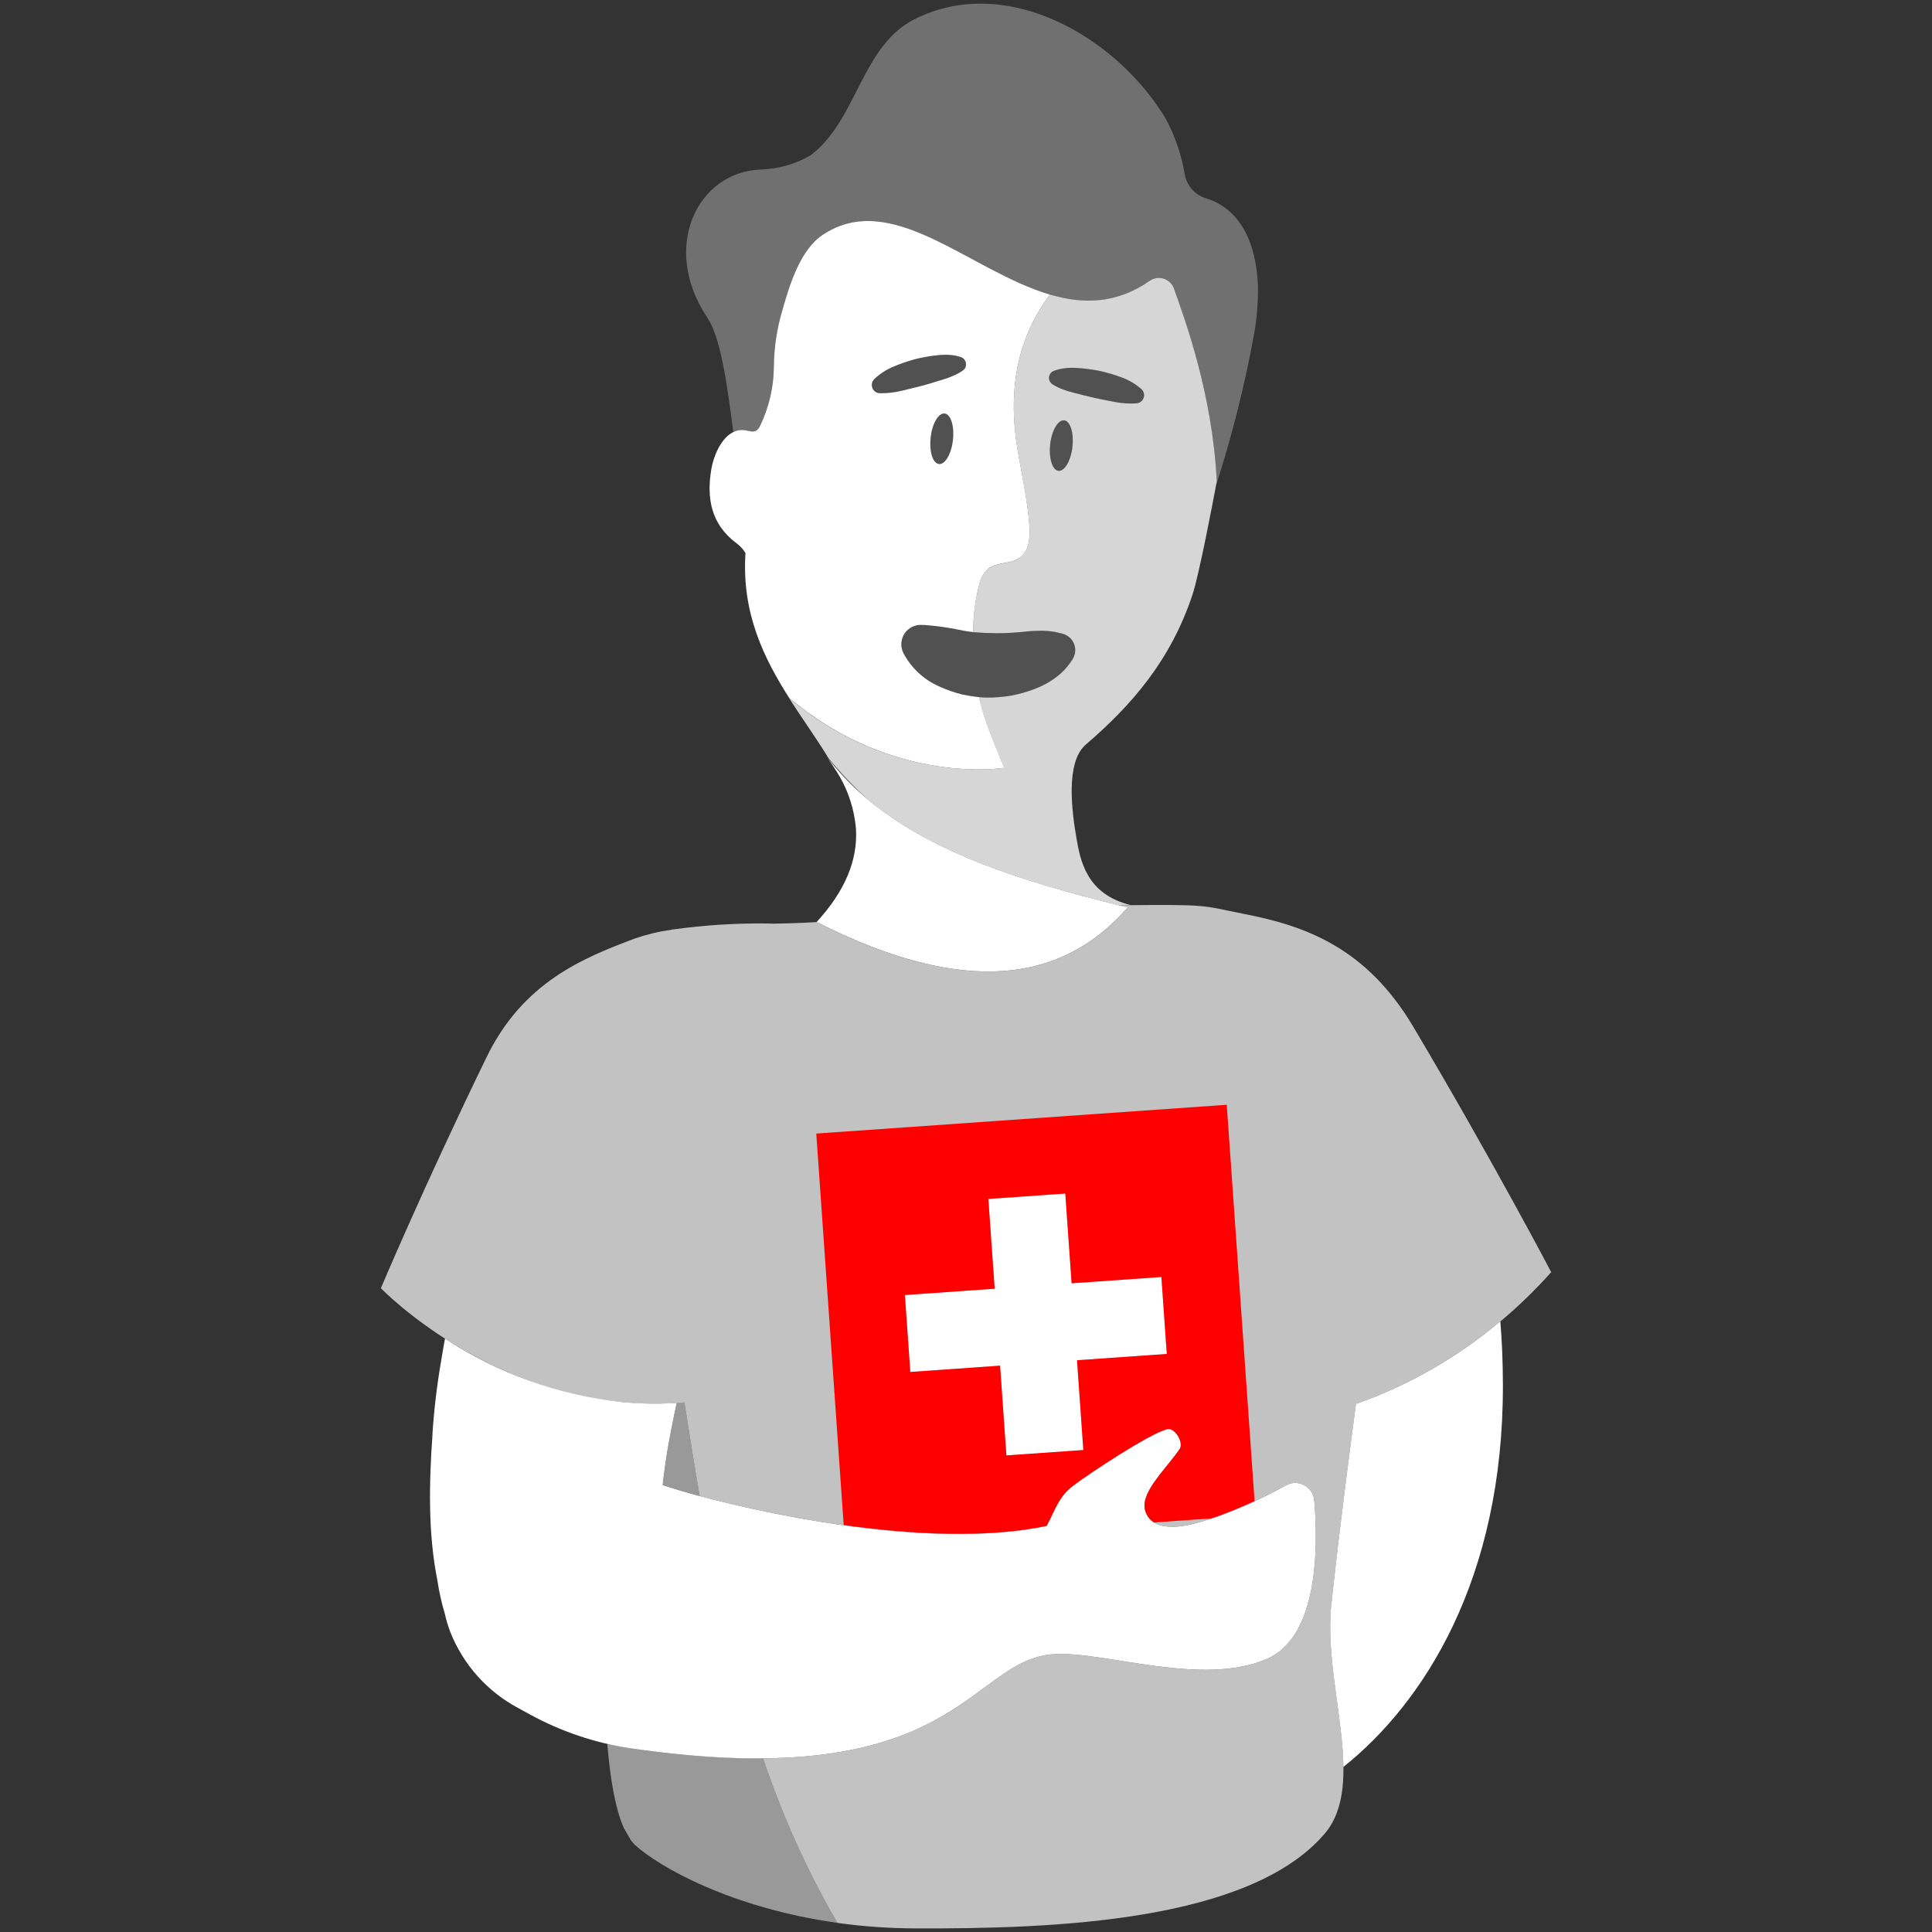
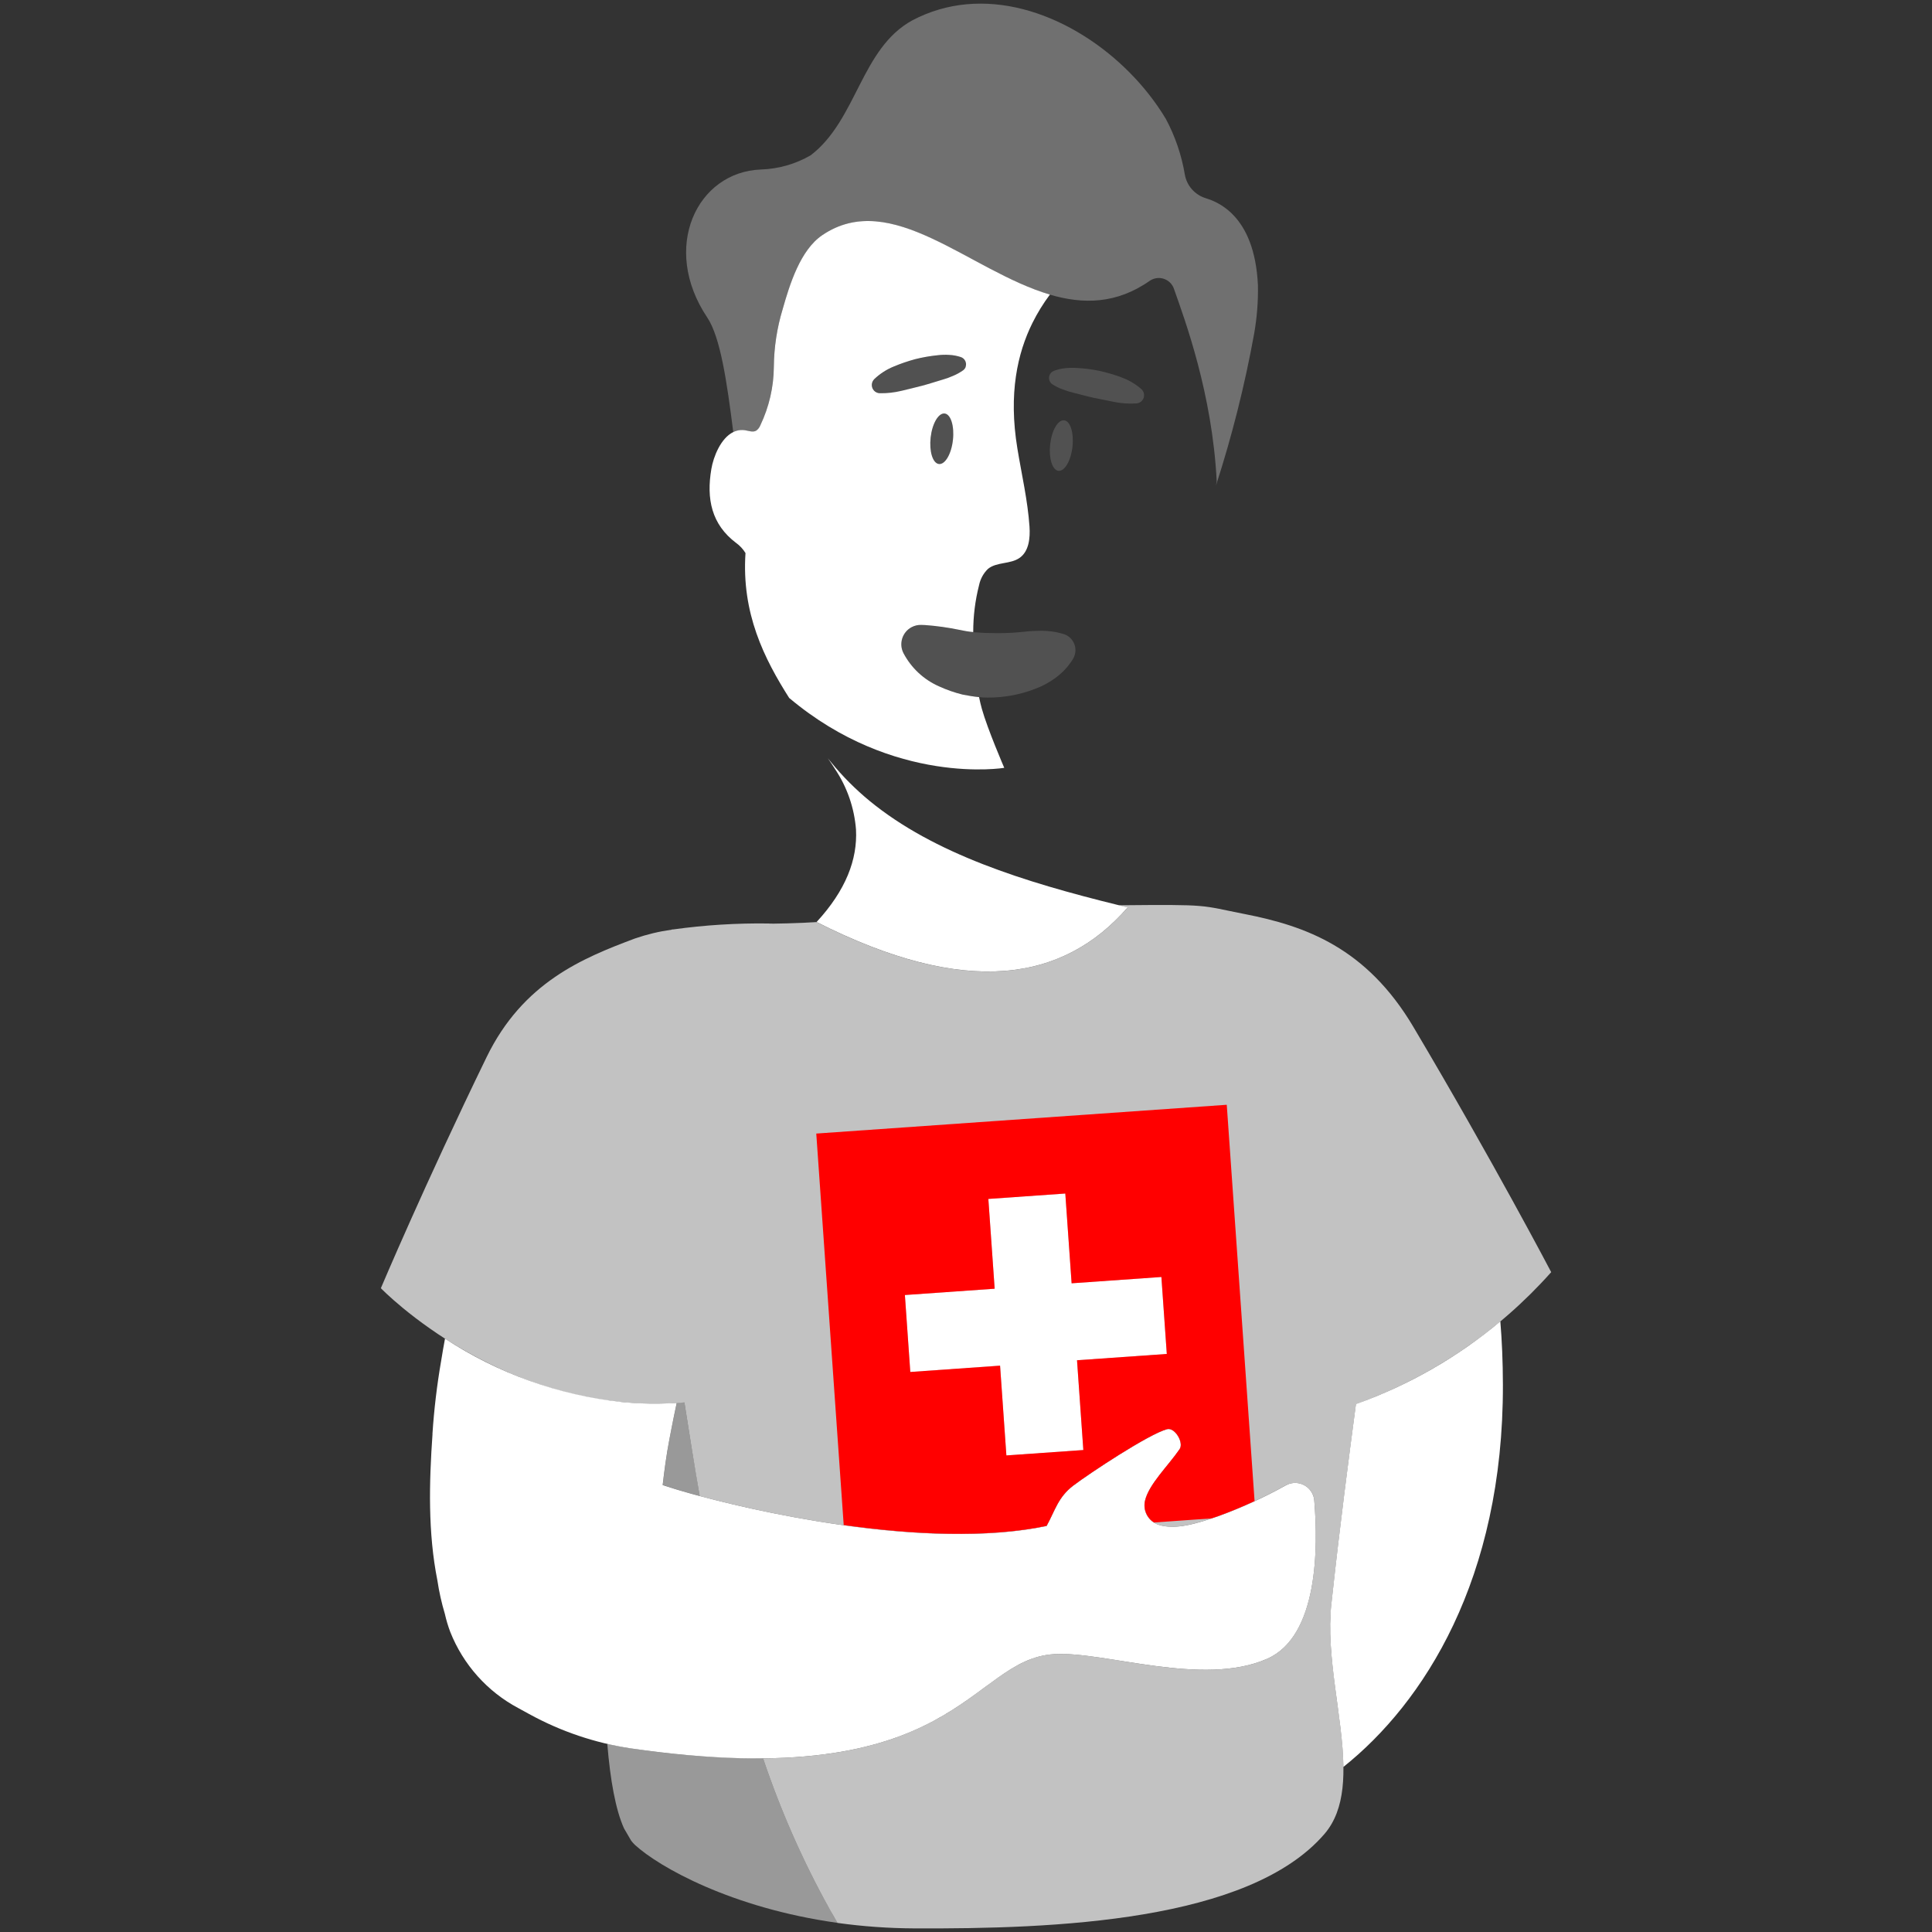
<svg xmlns="http://www.w3.org/2000/svg" viewBox="0 0 300 300">
  <rect x="0" y="0" width="300" height="300" fill="#333333" stroke="none" />
  <g fill="#fff">
-     <path d="m 135.05 124.39 c 10 8.19 23.93 12.56 38.63 16.17 l 1.88 -.02 c -6.85 -1.7 -7.81 -6.85 -8.44 -10.58 -.6 -3.56 -1.79 -11.54 1.49 -14.35 7.16 -6.14 13.17 -13.1 16.55 -23.24 1.04 -3.15 3.13 -14.17 3.66 -16.97 .08 -.42 .12 -.66 .12 -.66 -.68 -13.62 -4.95 -25.1 -6.63 -29.87 -.43 -1.31 -1.85 -2.01 -3.15 -1.58 -.2 .07 -.39 .16 -.57 .27 -5.2 3.66 -10.41 3.7 -15.56 2.18 -1.04 1.39 -1.95 2.87 -2.73 4.43 -2.31 4.67 -3.73 10.94 -2.33 19.49 .66 4.03 1.6 8.03 1.88 12.11 .12 1.78 -.08 3.84 -1.54 4.87 -1.43 1 -3.54 .6 -4.9 1.7 -.71 .68 -1.2 1.56 -1.39 2.53 -.61 2.38 -.91 4.83 -.91 7.29 .04 .01 .08 .01 .11 .02 .78 .01 1.52 .13 2.3 .11 1.62 .07 3.24 .02 4.86 -.13 .88 -.11 1.76 -.18 2.64 -.2 .98 -.05 1.97 .01 2.93 .19 l .99 .24 c 1.42 .34 2.29 1.76 1.95 3.18 -.07 .28 -.18 .54 -.33 .79 -.36 .58 -.78 1.12 -1.24 1.62 -.43 .45 -.9 .87 -1.4 1.24 -.99 .73 -2.07 1.32 -3.23 1.75 -2.35 .92 -4.85 1.37 -7.38 1.35 -.44 0 -.87 -.02 -1.31 -.07 .13 .64 .28 1.25 .43 1.81 .88 3.16 3.48 9.17 3.48 9.17 s -17.1 2.85 -33.38 -10.84 c .02 .04 .04 .07 .06 .11 2.05 3.21 4.24 6.23 6.07 9.25 1.94 2.38 4.07 4.6 6.37 6.64 z m 28.02 -55.39 c .24 -2.17 1.22 -3.83 2.17 -3.73 s 1.53 1.95 1.29 4.11 -1.22 3.83 -2.17 3.73 -1.53 -1.96 -1.29 -4.11 z m 3.56 -8.04 c -.54 -.13 -1.08 -.3 -1.6 -.5 -.56 -.2 -1.09 -.46 -1.59 -.78 l -.02 -.01 c -.54 -.36 -.7 -1.08 -.34 -1.63 .13 -.21 .33 -.36 .56 -.45 .58 -.22 1.18 -.36 1.8 -.42 .59 -.06 1.19 -.08 1.78 -.03 1.18 .07 2.36 .22 3.51 .45 1.15 .26 2.29 .59 3.4 1 1.14 .41 2.19 1.03 3.11 1.83 .52 .47 .56 1.28 .08 1.8 -.22 .24 -.51 .38 -.83 .41 h -.02 c -1.14 .08 -2.29 0 -3.41 -.22 -1.08 -.22 -2.16 -.41 -3.23 -.65 s -2.13 -.53 -3.2 -.8 v .01 z" opacity=".8" />
    <path d="m 163.02 45.74 c -12.48 -3.68 -24.61 -16.49 -35.33 -9.23 -3.45 2.33 -5.09 7.75 -6.16 11.5 -.88 2.9 -1.34 5.92 -1.37 8.95 -.02 3.14 -.74 6.23 -2.09 9.07 -.13 .34 -.36 .64 -.66 .85 -.51 .28 -1.14 .02 -1.71 -.07 -.63 -.1 -1.27 0 -1.83 .28 -1.96 .95 -3.09 3.84 -3.41 5.73 -.79 4.63 .01 8.61 3.86 11.5 .58 .42 1.07 .95 1.44 1.56 -.62 9.34 2.87 16.36 6.86 22.62 -.02 -.04 -.04 -.07 -.06 -.11 16.28 13.7 33.38 10.84 33.38 10.84 s -2.6 -6.02 -3.48 -9.17 c -.16 -.56 -.3 -1.17 -.43 -1.81 -.85 -.08 -1.7 -.23 -2.54 -.39 -1.26 -.31 -2.49 -.74 -3.67 -1.28 -2.37 -1.04 -4.31 -2.85 -5.52 -5.14 -.77 -1.47 -.2 -3.29 1.27 -4.06 .46 -.24 .97 -.36 1.49 -.34 l .59 .02 c 1.78 .13 3.55 .38 5.3 .74 .72 .16 1.44 .28 2.17 .35 0 -2.46 .3 -4.91 .91 -7.29 .2 -.96 .68 -1.85 1.39 -2.53 1.36 -1.1 3.47 -.7 4.9 -1.7 1.46 -1.02 1.66 -3.09 1.54 -4.87 -.28 -4.08 -1.22 -8.08 -1.88 -12.11 -1.41 -8.56 .02 -14.82 2.33 -19.49 .77 -1.55 1.68 -3.03 2.72 -4.42 z m -15.05 22.58 c -.24 2.17 -1.21 3.83 -2.17 3.73 s -1.53 -1.95 -1.29 -4.11 1.21 -3.83 2.17 -3.73 1.53 1.95 1.29 4.11 z m 1.99 -11.37 c -.08 .23 -.23 .43 -.43 .57 l -.02 .01 c -.49 .34 -1.01 .63 -1.56 .85 -.51 .23 -1.04 .42 -1.58 .57 -1.06 .31 -2.1 .66 -3.16 .94 -1.06 .29 -2.13 .52 -3.2 .79 -1.11 .27 -2.25 .4 -3.39 .38 h -.02 c -.7 -.03 -1.25 -.62 -1.22 -1.33 .01 -.32 .15 -.62 .37 -.85 .88 -.84 1.9 -1.5 3.02 -1.96 1.09 -.46 2.21 -.84 3.35 -1.15 1.15 -.29 2.31 -.49 3.49 -.61 .59 -.07 1.19 -.09 1.78 -.05 .62 .03 1.23 .14 1.82 .34 .62 .21 .94 .88 .74 1.49 z" />
    <path d="m 75.55 164.17 c 5.66 -11.65 14.96 -15.41 23.04 -18.44 1.86 -.64 3.77 -1.1 5.72 -1.37 v -.03 l .24 -.01 c 4.9 -.68 9.84 -.99 14.79 -.92 .06 .08 5.29 -.06 7.46 -.22 23.25 11.79 38.31 9.2 48.3 -2.26 -.47 -.12 -.94 -.23 -1.41 -.35 14.51 -.14 12.51 -.02 19.62 1.37 9.37 1.84 18.84 5.18 26.16 17.52 12.44 20.98 21.4 38.08 21.4 38.08 -8.23 9.26 -18.65 16.31 -30.31 20.5 -1.15 8.65 -2.45 18.55 -3.7 29.97 -.04 .37 -.08 .73 -.12 1.09 -1.36 12.4 5.61 27.92 -1.09 35.69 -11.73 13.6 -41.88 14.75 -63.7 14.65 -3.99 -.02 -7.96 -.3 -11.91 -.85 -.41 -.72 -.83 -1.44 -1.24 -2.17 -4.14 -7.46 -7.59 -15.29 -10.31 -23.38 31.17 -.31 33.92 -15.5 45.21 -16.19 7.8 -.48 23.05 5.16 33.07 .72 7.93 -3.51 7.91 -17.28 7.31 -24.57 -.14 -1.64 -1.58 -2.86 -3.23 -2.72 -.42 .04 -.83 .16 -1.19 .36 -3.37 1.88 -6.89 3.48 -10.52 4.8 -3.38 1.16 -6.63 2.16 -9.24 1.33 -1.57 -.51 -2.49 -2.13 -2.11 -3.74 .59 -2.55 3.57 -5.39 5.37 -8 .7 -1.02 -.77 -3.42 -1.96 -3.1 -2.87 .78 -12.02 6.85 -14.54 8.75 -2.39 1.81 -2.85 3.91 -4.16 6.28 -16.93 3.55 -41.36 -1.3 -53.85 -4.66 -.79 -4.54 -1.52 -9.09 -2.23 -13.62 -.05 -.3 -.1 -.6 -.14 -.91 -27.74 2.43 -47.14 -17.74 -47.14 -17.74 s 6.78 -16.06 16.41 -35.86 z" opacity=".7" />
    <path d="m 195.33 44.27 c -.26 -5.45 -1.84 -8.76 -3.73 -10.78 -1.18 -1.27 -2.67 -2.2 -4.33 -2.7 -1.71 -.51 -2.99 -1.94 -3.29 -3.69 -.51 -3.03 -1.51 -5.96 -2.96 -8.66 -.22 -.36 -.44 -.71 -.67 -1.07 -6.47 -9.95 -18.57 -17.77 -30.24 -16.71 -2.94 .26 -5.8 1.11 -8.41 2.48 -8.03 4.36 -8.62 15.49 -15.83 20.98 -2.35 1.36 -4.99 2.11 -7.7 2.2 -9.96 .36 -15.6 12.15 -8.35 22.98 2.04 3.04 3.06 10 4.04 17.8 .57 -.28 1.21 -.38 1.83 -.28 .58 .09 1.2 .35 1.72 .07 .3 -.21 .53 -.5 .66 -.85 1.35 -2.83 2.06 -5.93 2.09 -9.07 .03 -3.03 .49 -6.05 1.37 -8.95 1.08 -3.75 2.72 -9.17 6.16 -11.5 10.72 -7.25 22.86 5.56 35.33 9.23 5.16 1.52 10.37 1.48 15.56 -2.18 1.16 -.75 2.7 -.42 3.45 .74 .12 .18 .21 .37 .27 .57 1.68 4.77 5.95 16.25 6.63 29.87 0 0 -.05 .24 -.12 .66 2.5 -7.72 4.48 -15.6 5.93 -23.58 .44 -2.5 .64 -5.03 .59 -7.56 z" opacity=".3" />
    <path d="m 210.55 218.03 c -1.15 8.65 -2.45 18.55 -3.7 29.97 -.04 .37 -.08 .73 -.12 1.09 -.89 8.1 1.78 17.54 1.87 25.28 12.46 -9.94 24.85 -29.14 24.77 -59.38 -.01 -3.6 -.15 -6.84 -.4 -9.81 -6.65 5.58 -14.24 9.93 -22.42 12.84 z" />
    <path d="m 128.8 296.41 c -4.14 -7.46 -7.59 -15.29 -10.31 -23.38 -6.87 .01 -13.73 -.51 -20.52 -1.55 -1.24 -.18 -2.46 -.42 -3.67 -.7 .47 5.71 1.3 10.26 2.6 13.14 .37 .64 .74 1.28 1.12 1.92 .18 .23 .38 .45 .59 .65 3.71 3.4 14.95 9.79 31.43 12.09 -.42 -.72 -.83 -1.44 -1.23 -2.17 z" opacity=".5" />
    <path d="m 104.45 231.08 l -.5 -.16 -.25 -.08 -.06 -.02 -.07 -.02 c -.18 -.06 -.36 -.12 -.53 -.17 l -.13 -.04 c .13 -1.13 .27 -2.26 .43 -3.39 .34 -2.47 .83 -4.92 1.33 -7.36 l .42 -2 h -.08 c .42 -.03 .84 -.04 1.27 -.08 .05 .3 .1 .61 .14 .91 .71 4.53 1.45 9.08 2.23 13.62 l -.08 -.02 -.67 -.18 c -.21 -.06 -.42 -.12 -.63 -.17 l -.59 -.17 c -.21 -.06 -.43 -.12 -.63 -.18 -.17 -.05 -.32 -.09 -.48 -.14 -.22 -.06 -.43 -.13 -.63 -.19 l -.24 -.07 -.15 -.05 -.11 -.03 z" opacity=".5" />
    <path d="m 67.15 222.67 c .25 -3.81 .7 -7.59 1.35 -11.35 .19 -1.19 .39 -2.33 .6 -3.46 8.24 5.41 17.66 8.79 27.46 9.85 .19 .02 .39 .03 .59 .05 .71 .06 1.42 .11 2.14 .14 .15 .01 .29 .01 .44 .02 .79 .03 1.59 .04 2.4 .03 h .25 c .87 -.01 1.74 -.05 2.62 -.1 h .08 l -.42 2 c -.49 2.44 -.99 4.89 -1.33 7.36 -.16 1.13 -.3 2.26 -.43 3.39 l .13 .04 .53 .17 .07 .02 .06 .02 .25 .08 .5 .16 .12 .04 .15 .05 .24 .07 c .2 .06 .42 .12 .63 .19 .16 .05 .32 .09 .48 .14 .2 .06 .42 .12 .63 .18 .19 .06 .38 .11 .59 .17 l .63 .17 .67 .18 .08 .02 c 12.49 3.36 36.92 8.21 53.85 4.66 1.31 -2.37 1.77 -4.47 4.16 -6.28 2.51 -1.9 11.67 -7.97 14.54 -8.75 1.2 -.33 2.66 2.08 1.96 3.1 -1.8 2.62 -4.78 5.45 -5.37 8 -.38 1.61 .54 3.23 2.11 3.74 2.61 .83 5.86 -.17 9.24 -1.33 3.63 -1.32 7.15 -2.92 10.52 -4.8 1.44 -.8 3.26 -.27 4.05 1.17 .2 .37 .33 .77 .36 1.19 .61 7.3 .62 21.07 -7.31 24.57 -10.02 4.43 -25.27 -1.2 -33.07 -.72 -13.38 .82 -14.76 22.01 -65.73 14.64 -5.55 -.83 -10.9 -2.64 -15.81 -5.34 l -1.66 -.91 c -4.83 -2.56 -8.58 -6.77 -10.59 -11.85 -.34 -.91 -.62 -1.84 -.83 -2.78 -.51 -1.7 -.9 -3.44 -1.16 -5.19 -1.48 -7.44 -1.29 -15.15 -.76 -22.75 z" />
    <path d="m 164.95 98.39 l -.99 -.24 c -.97 -.17 -1.95 -.24 -2.93 -.19 -.88 .02 -1.76 .09 -2.64 .2 -1.61 .15 -3.24 .19 -4.86 .13 -.78 .02 -1.53 -.1 -2.3 -.11 -.04 -.01 -.07 -.01 -.11 -.02 -.73 -.08 -1.45 -.2 -2.17 -.35 -1.75 -.36 -3.52 -.61 -5.3 -.74 l -.59 -.02 c -1.66 -.05 -3.05 1.25 -3.1 2.91 -.02 .52 .1 1.03 .34 1.48 1.21 2.29 3.15 4.1 5.52 5.14 1.18 .54 2.41 .97 3.67 1.28 .84 .16 1.69 .31 2.54 .39 .43 .05 .87 .07 1.31 .07 2.52 .02 5.03 -.44 7.38 -1.35 1.15 -.42 2.24 -1.01 3.23 -1.75 .5 -.37 .97 -.79 1.4 -1.24 .46 -.5 .88 -1.04 1.24 -1.62 .15 -.24 .26 -.51 .33 -.79 .34 -1.41 -.53 -2.84 -1.95 -3.17 h -.01 z" opacity=".15" />
    <path d="m 146.69 64.21 c -.96 -.11 -1.93 1.56 -2.17 3.73 s .34 4.01 1.29 4.11 1.93 -1.56 2.17 -3.73 -.34 -4.01 -1.29 -4.11 z" opacity=".15" />
    <path d="m 165.24 65.27 c -.96 -.11 -1.93 1.56 -2.17 3.73 s .34 4.01 1.29 4.11 1.93 -1.56 2.17 -3.73 -.33 -4.01 -1.29 -4.11 z" opacity=".15" />
    <path d="m 174.13 58.59 c -1.11 -.41 -2.25 -.74 -3.4 -1 -1.16 -.24 -2.33 -.39 -3.51 -.45 -.59 -.04 -1.19 -.03 -1.78 .03 -.62 .06 -1.22 .2 -1.8 .42 -.61 .24 -.9 .92 -.67 1.53 .09 .23 .25 .42 .45 .56 l .02 .01 c .5 .32 1.03 .58 1.59 .78 .52 .2 1.06 .37 1.6 .5 1.07 .26 2.13 .57 3.2 .8 s 2.15 .42 3.23 .65 c 1.12 .22 2.27 .3 3.41 .22 h .02 c .7 -.06 1.22 -.68 1.16 -1.38 -.03 -.32 -.18 -.62 -.41 -.83 -.91 -.8 -1.97 -1.42 -3.11 -1.83 z" opacity=".15" />
    <path d="m 136.62 61.07 h .02 c 1.15 .03 2.29 -.1 3.4 -.38 1.07 -.27 2.14 -.5 3.2 -.79 1.06 -.27 2.1 -.63 3.16 -.94 .54 -.15 1.06 -.34 1.58 -.57 .55 -.23 1.07 -.51 1.56 -.85 l .02 -.01 c .2 -.14 .35 -.34 .43 -.57 .21 -.62 -.12 -1.28 -.73 -1.5 -.59 -.19 -1.2 -.31 -1.82 -.34 -.6 -.04 -1.19 -.02 -1.78 .05 -1.18 .12 -2.34 .32 -3.49 .6 -1.14 .31 -2.26 .69 -3.35 1.15 -1.12 .46 -2.15 1.13 -3.02 1.96 -.5 .5 -.5 1.31 0 1.81 .23 .23 .53 .36 .85 .37 l -.01 .01 z" opacity=".15" />
    <path d="m 175.1 140.91 c -9.99 11.47 -25.05 14.05 -48.3 2.26 4.54 -4.93 6.36 -9.7 6.12 -14.35 -.26 -3.35 -1.37 -6.57 -3.23 -9.36 -.36 -.57 -.74 -1.15 -1.15 -1.72 .17 .22 .35 .42 .52 .63 1.79 2.2 3.8 4.21 5.99 6.01 10 8.19 23.93 12.56 38.63 16.17 .47 .12 .94 .24 1.42 .35 z" />
    <path d="m 153.47 186.17 l 11.95 -.84 .98 13.94 13.94 -.98 .84 11.95 -13.94 .98 .98 13.94 -11.95 .84 -.98 -13.94 -13.94 .98 -.84 -11.95 13.94 -.98 z" />
  </g>
  <path d="m 162.51 236.95 c 1.31 -2.37 1.77 -4.47 4.16 -6.28 2.51 -1.9 11.67 -7.97 14.54 -8.75 1.2 -.33 2.66 2.08 1.96 3.1 -1.8 2.62 -4.78 5.45 -5.37 8 -.31 1.31 .25 2.67 1.39 3.39 l 8.91 -.63 c .35 -.12 .7 -.23 1.05 -.35 1.92 -.7 3.8 -1.48 5.66 -2.34 l -4.32 -61.54 -63.74 4.47 4.26 60.79 c 10.62 1.49 22.2 2.07 31.51 .13 z m 2.91 -51.62 l .98 13.94 13.94 -.98 .84 11.95 -13.94 .98 .98 13.94 -11.95 .84 -.98 -13.94 -13.94 .98 -.84 -11.95 13.94 -.98 -.98 -13.94 z" fill="#f00" />
</svg>